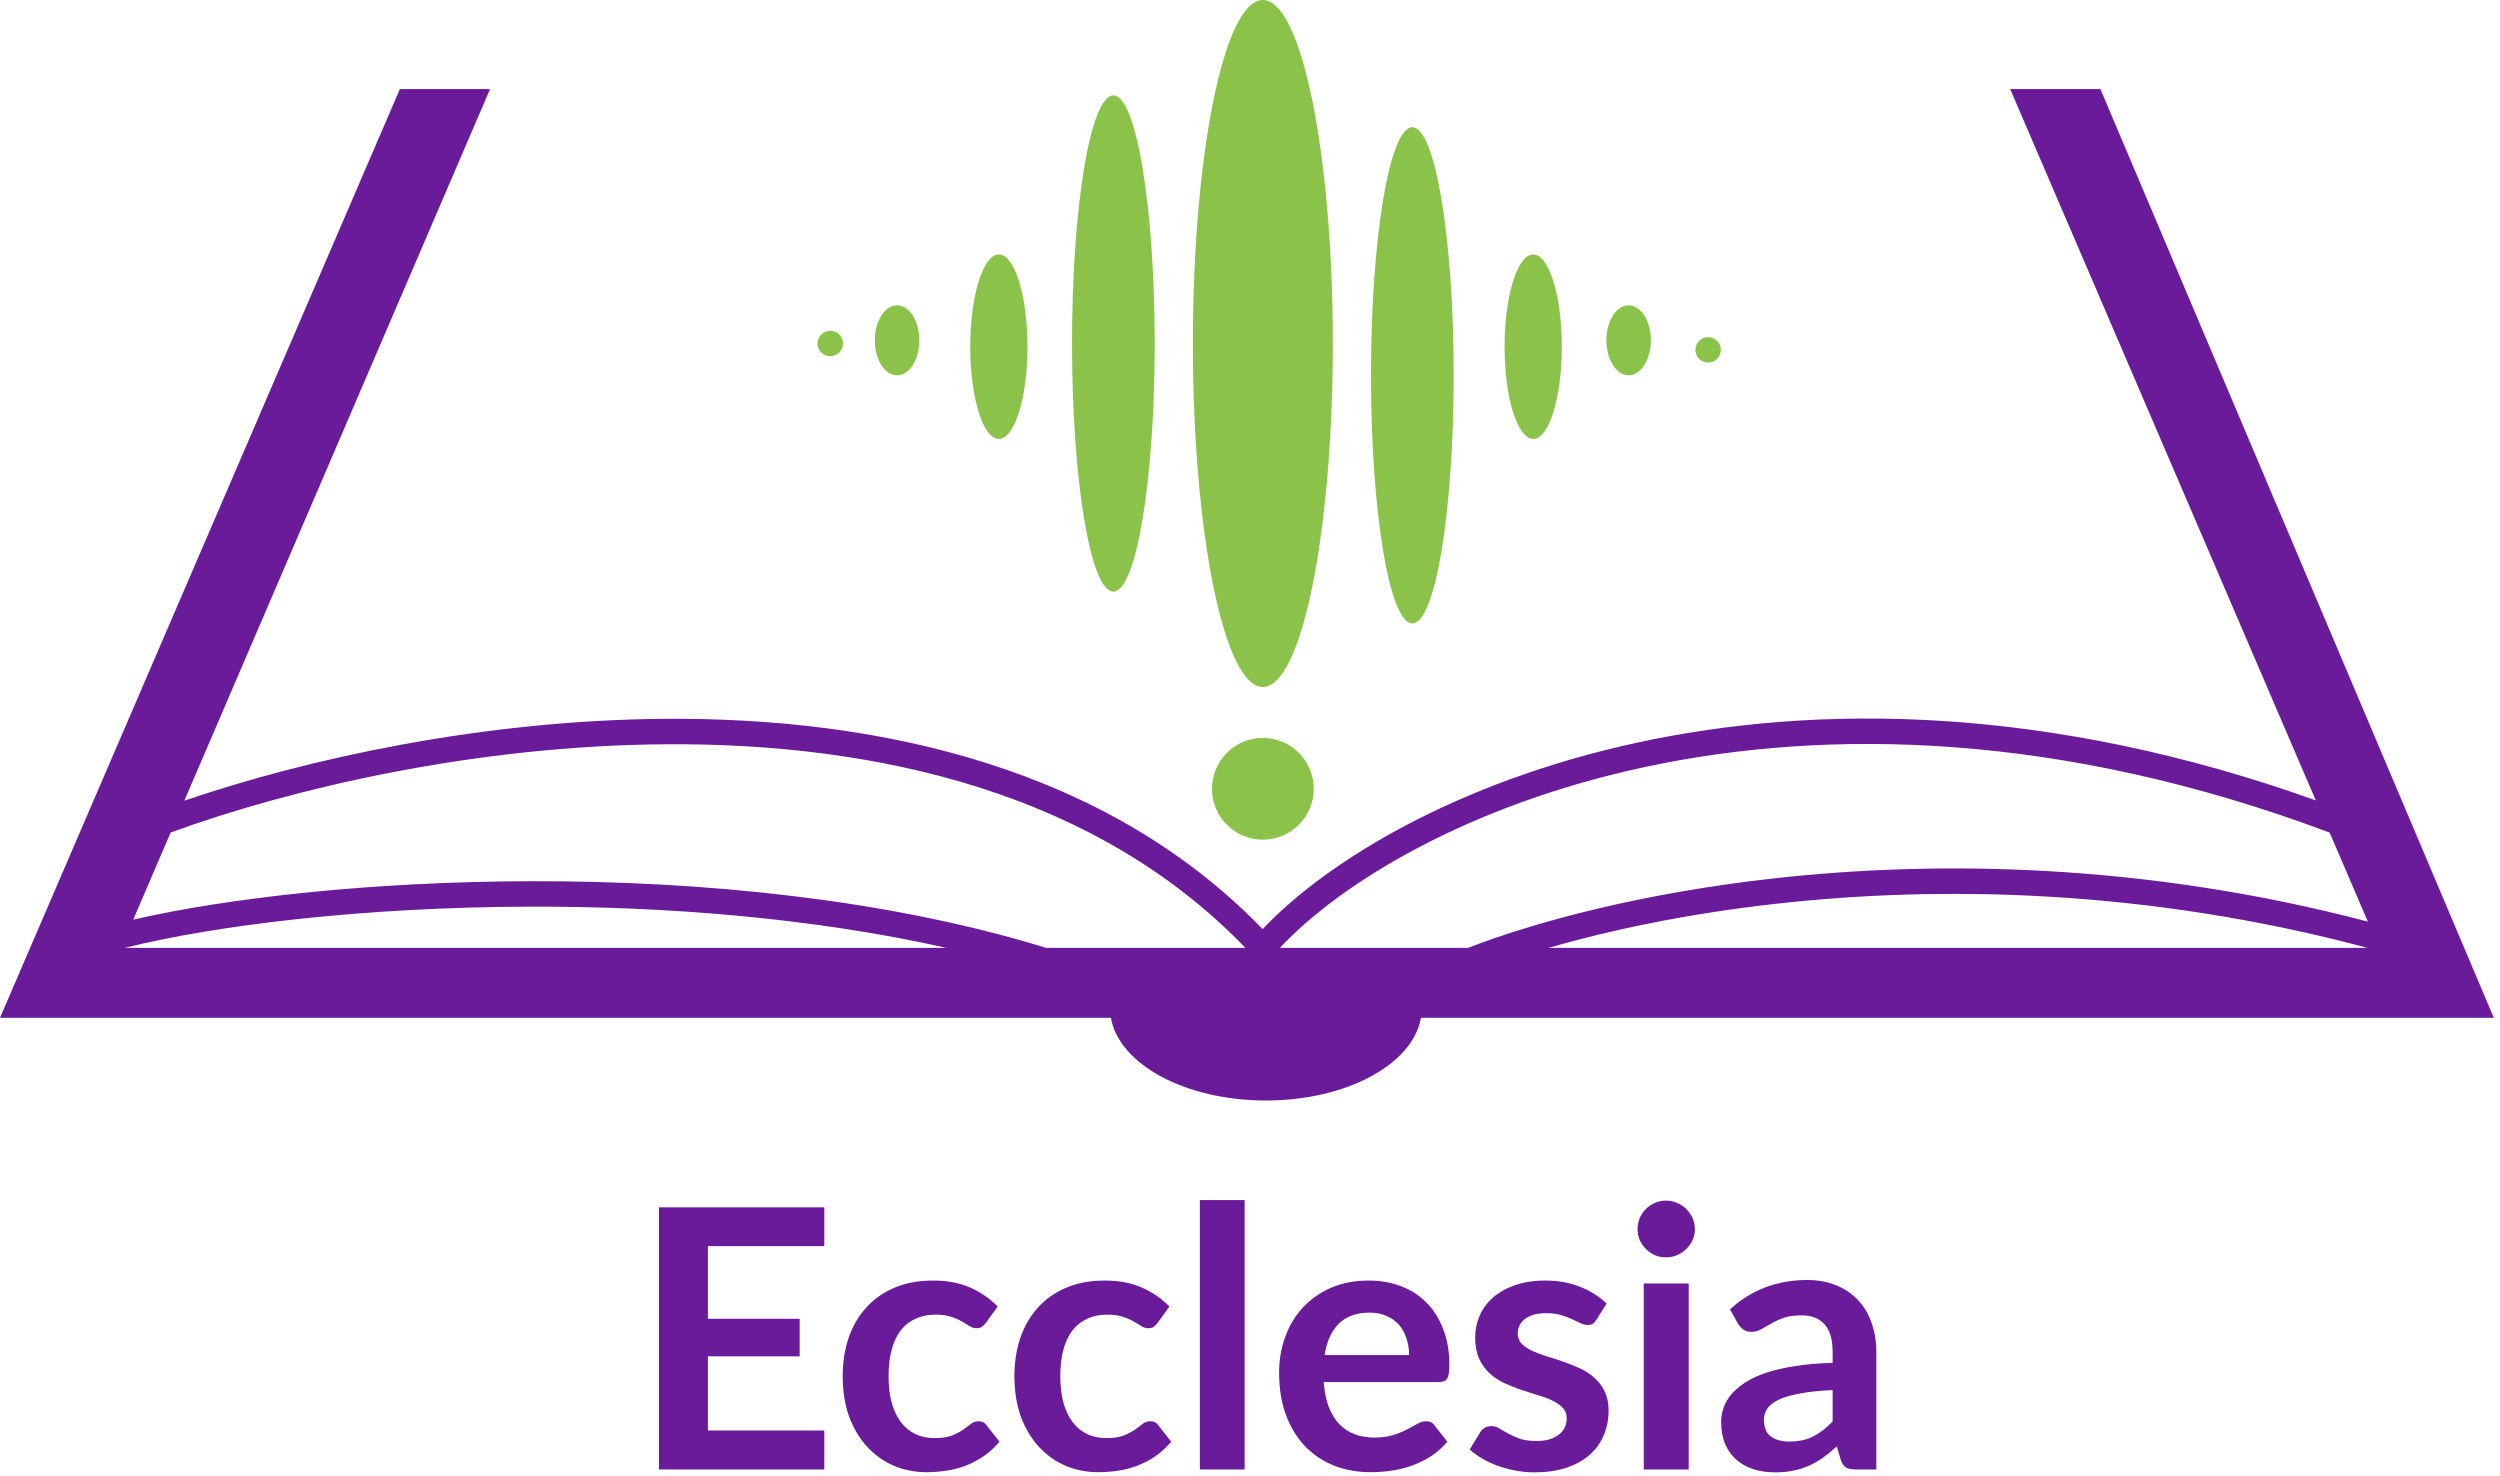
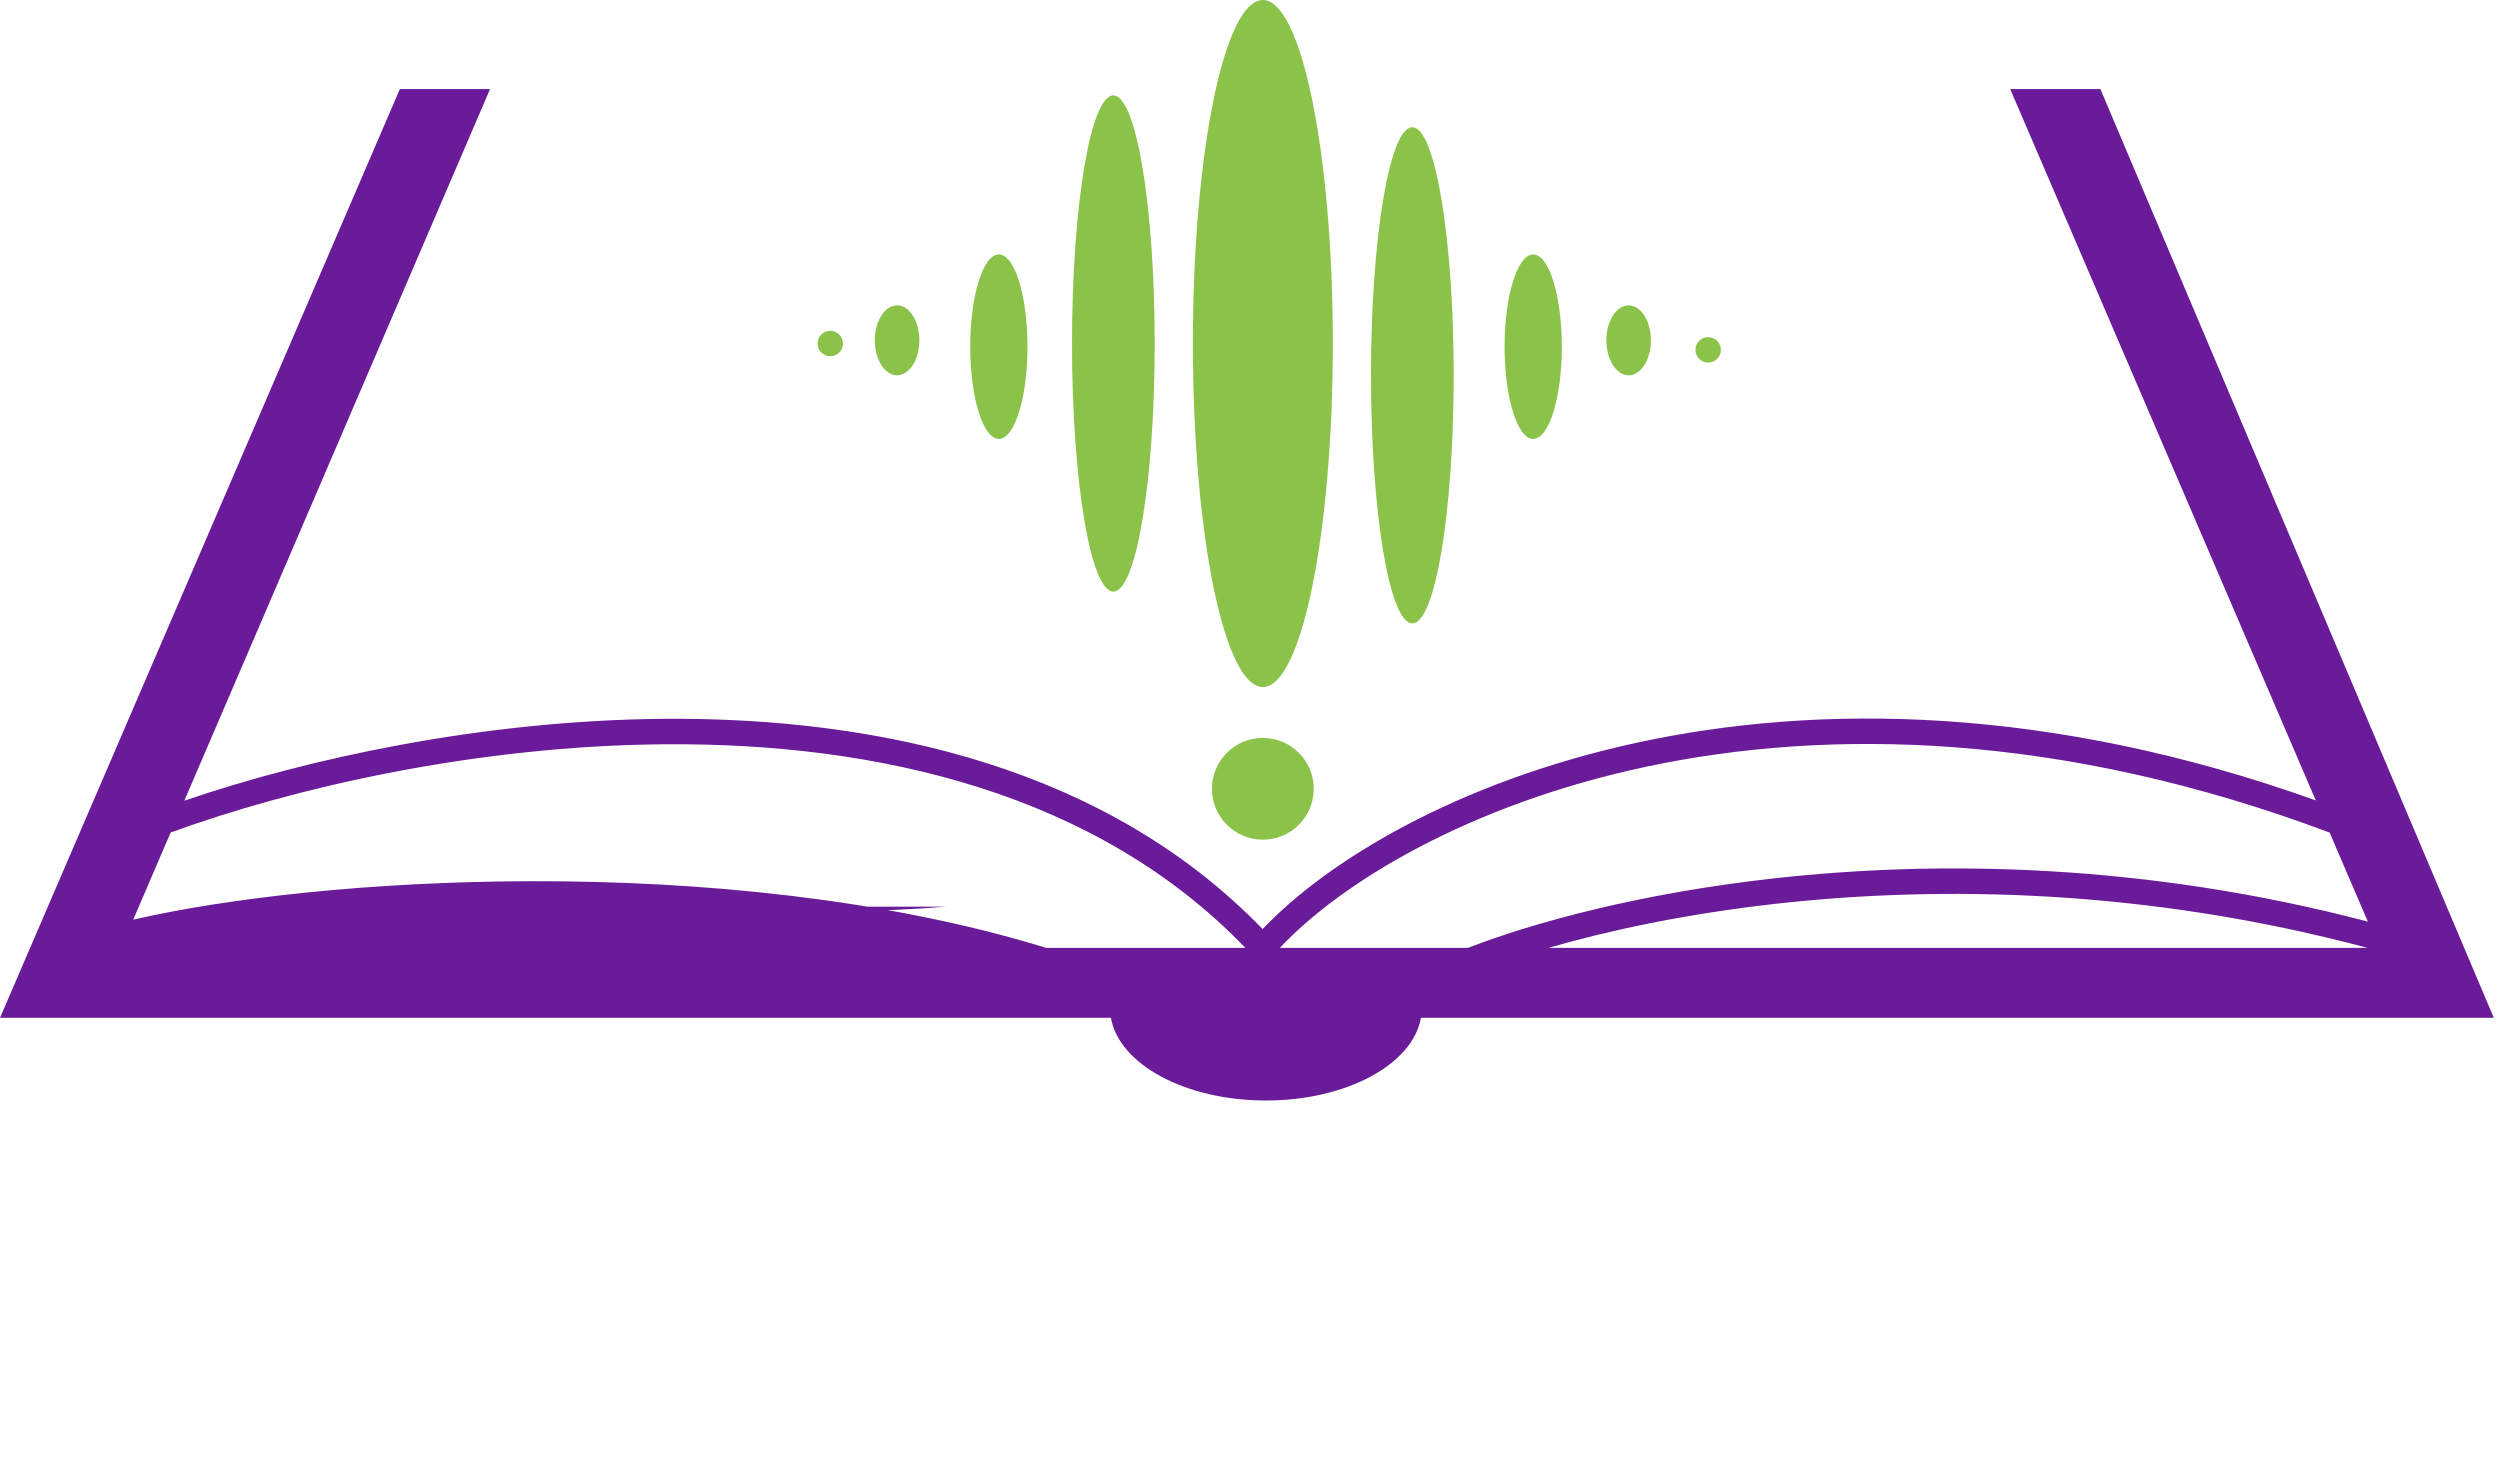
<svg xmlns="http://www.w3.org/2000/svg" width="393" height="232" viewBox="0 0 393 232" fill="none">
  <ellipse cx="198.52" cy="54" rx="11" ry="54" fill="#8BC34A" />
  <ellipse cx="222.02" cy="59" rx="6.5" ry="39" fill="#8BC34A" />
  <ellipse cx="175.02" cy="54" rx="6.5" ry="39" fill="#8BC34A" />
  <ellipse cx="157.02" cy="54.5" rx="4.5" ry="14.5" fill="#8BC34A" />
  <ellipse cx="241.02" cy="54.5" rx="4.5" ry="14.5" fill="#8BC34A" />
  <ellipse cx="3.5" cy="5.5" rx="3.5" ry="5.5" transform="matrix(1 0 0 -1 137.52 59)" fill="#8BC34A" />
  <ellipse cx="3.5" cy="5.5" rx="3.5" ry="5.5" transform="matrix(1 0 0 -1 252.52 59)" fill="#8BC34A" />
  <circle cx="2" cy="2" r="2" transform="matrix(1 0 0 -1 266.52 57)" fill="#8BC34A" />
  <circle cx="2" cy="2" r="2" transform="matrix(1 0 0 -1 128.52 56)" fill="#8BC34A" />
  <circle cx="198.52" cy="124" r="8" fill="#8BC34A" />
-   <path d="M111.284 195.888V207.316H125.705V213.216H111.284V224.872H129.581V231H103.589V189.789H129.581V195.888H111.284ZM154.986 207.943C154.777 208.209 154.568 208.418 154.359 208.57C154.169 208.722 153.884 208.798 153.504 208.798C153.143 208.798 152.792 208.694 152.45 208.485C152.108 208.257 151.699 208.01 151.224 207.744C150.749 207.459 150.179 207.212 149.514 207.003C148.868 206.775 148.061 206.661 147.092 206.661C145.857 206.661 144.774 206.889 143.843 207.345C142.912 207.782 142.133 208.418 141.506 209.254C140.898 210.09 140.442 211.107 140.138 212.304C139.834 213.482 139.682 214.821 139.682 216.322C139.682 217.88 139.843 219.267 140.166 220.483C140.508 221.699 140.993 222.725 141.62 223.561C142.247 224.378 143.007 225.005 143.9 225.442C144.793 225.86 145.8 226.069 146.921 226.069C148.042 226.069 148.944 225.936 149.628 225.67C150.331 225.385 150.92 225.081 151.395 224.758C151.87 224.416 152.279 224.112 152.621 223.846C152.982 223.561 153.381 223.419 153.818 223.419C154.388 223.419 154.815 223.637 155.1 224.074L157.124 226.639C156.345 227.551 155.499 228.321 154.587 228.948C153.675 229.556 152.725 230.05 151.737 230.43C150.768 230.791 149.761 231.048 148.716 231.2C147.69 231.352 146.664 231.428 145.638 231.428C143.833 231.428 142.133 231.095 140.537 230.43C138.941 229.746 137.544 228.758 136.347 227.466C135.15 226.174 134.2 224.597 133.497 222.735C132.813 220.854 132.471 218.716 132.471 216.322C132.471 214.175 132.775 212.19 133.383 210.366C134.01 208.523 134.922 206.936 136.119 205.606C137.316 204.257 138.798 203.203 140.565 202.443C142.332 201.683 144.365 201.303 146.664 201.303C148.849 201.303 150.759 201.654 152.393 202.358C154.046 203.06 155.528 204.067 156.839 205.378L154.986 207.943ZM181.983 207.943C181.774 208.209 181.565 208.418 181.356 208.57C181.166 208.722 180.881 208.798 180.501 208.798C180.14 208.798 179.789 208.694 179.447 208.485C179.105 208.257 178.696 208.01 178.221 207.744C177.746 207.459 177.176 207.212 176.511 207.003C175.865 206.775 175.058 206.661 174.089 206.661C172.854 206.661 171.771 206.889 170.84 207.345C169.909 207.782 169.13 208.418 168.503 209.254C167.895 210.09 167.439 211.107 167.135 212.304C166.831 213.482 166.679 214.821 166.679 216.322C166.679 217.88 166.84 219.267 167.163 220.483C167.505 221.699 167.99 222.725 168.617 223.561C169.244 224.378 170.004 225.005 170.897 225.442C171.79 225.86 172.797 226.069 173.918 226.069C175.039 226.069 175.941 225.936 176.625 225.67C177.328 225.385 177.917 225.081 178.392 224.758C178.867 224.416 179.276 224.112 179.618 223.846C179.979 223.561 180.378 223.419 180.815 223.419C181.385 223.419 181.812 223.637 182.097 224.074L184.121 226.639C183.342 227.551 182.496 228.321 181.584 228.948C180.672 229.556 179.722 230.05 178.734 230.43C177.765 230.791 176.758 231.048 175.713 231.2C174.687 231.352 173.661 231.428 172.635 231.428C170.83 231.428 169.13 231.095 167.534 230.43C165.938 229.746 164.541 228.758 163.344 227.466C162.147 226.174 161.197 224.597 160.494 222.735C159.81 220.854 159.468 218.716 159.468 216.322C159.468 214.175 159.772 212.19 160.38 210.366C161.007 208.523 161.919 206.936 163.116 205.606C164.313 204.257 165.795 203.203 167.562 202.443C169.329 201.683 171.362 201.303 173.661 201.303C175.846 201.303 177.756 201.654 179.39 202.358C181.043 203.06 182.525 204.067 183.836 205.378L181.983 207.943ZM195.659 188.649V231H188.619V188.649H195.659ZM221.511 213.016C221.511 212.104 221.378 211.249 221.112 210.451C220.865 209.634 220.485 208.922 219.972 208.314C219.459 207.706 218.803 207.231 218.005 206.889C217.226 206.528 216.314 206.347 215.269 206.347C213.236 206.347 211.631 206.927 210.453 208.086C209.294 209.245 208.553 210.888 208.23 213.016H221.511ZM208.087 217.263C208.201 218.764 208.467 220.065 208.885 221.167C209.303 222.25 209.854 223.153 210.538 223.875C211.222 224.578 212.03 225.11 212.961 225.471C213.911 225.813 214.956 225.984 216.096 225.984C217.236 225.984 218.214 225.851 219.031 225.585C219.867 225.319 220.589 225.024 221.197 224.701C221.824 224.378 222.366 224.084 222.822 223.818C223.297 223.552 223.753 223.419 224.19 223.419C224.779 223.419 225.216 223.637 225.501 224.074L227.524 226.639C226.745 227.551 225.871 228.321 224.902 228.948C223.933 229.556 222.917 230.05 221.853 230.43C220.808 230.791 219.734 231.048 218.632 231.2C217.549 231.352 216.495 231.428 215.469 231.428C213.436 231.428 211.545 231.095 209.797 230.43C208.049 229.746 206.529 228.748 205.237 227.438C203.945 226.107 202.929 224.473 202.188 222.535C201.447 220.578 201.076 218.317 201.076 215.752C201.076 213.757 201.399 211.886 202.045 210.138C202.691 208.371 203.613 206.841 204.81 205.549C206.026 204.238 207.498 203.203 209.227 202.443C210.975 201.683 212.942 201.303 215.127 201.303C216.97 201.303 218.67 201.597 220.228 202.186C221.786 202.775 223.126 203.64 224.247 204.78C225.368 205.901 226.242 207.288 226.869 208.941C227.515 210.575 227.838 212.446 227.838 214.555C227.838 215.619 227.724 216.341 227.496 216.721C227.268 217.082 226.831 217.263 226.185 217.263H208.087ZM250.962 207.459C250.772 207.763 250.572 207.981 250.363 208.114C250.154 208.228 249.888 208.285 249.565 208.285C249.223 208.285 248.853 208.19 248.454 208C248.074 207.81 247.627 207.601 247.114 207.373C246.601 207.126 246.012 206.908 245.347 206.718C244.701 206.528 243.932 206.433 243.039 206.433C241.652 206.433 240.559 206.727 239.761 207.316C238.982 207.905 238.593 208.675 238.593 209.625C238.593 210.252 238.792 210.784 239.191 211.221C239.609 211.639 240.151 212.009 240.816 212.332C241.5 212.655 242.269 212.95 243.124 213.216C243.979 213.463 244.844 213.738 245.718 214.042C246.611 214.346 247.485 214.698 248.34 215.097C249.195 215.477 249.955 215.971 250.62 216.579C251.304 217.168 251.845 217.88 252.244 218.716C252.662 219.552 252.871 220.559 252.871 221.737C252.871 223.143 252.615 224.445 252.102 225.642C251.608 226.82 250.867 227.846 249.879 228.72C248.891 229.575 247.665 230.249 246.202 230.743C244.758 231.219 243.086 231.456 241.186 231.456C240.179 231.456 239.191 231.361 238.222 231.171C237.272 231 236.351 230.753 235.458 230.43C234.584 230.107 233.767 229.727 233.007 229.29C232.266 228.853 231.61 228.378 231.04 227.865L232.665 225.186C232.874 224.863 233.121 224.616 233.406 224.445C233.691 224.274 234.052 224.188 234.489 224.188C234.926 224.188 235.334 224.312 235.714 224.559C236.113 224.806 236.569 225.072 237.082 225.357C237.595 225.642 238.194 225.908 238.878 226.155C239.581 226.402 240.464 226.525 241.528 226.525C242.364 226.525 243.077 226.43 243.666 226.24C244.274 226.031 244.768 225.765 245.148 225.442C245.547 225.119 245.832 224.749 246.003 224.331C246.193 223.894 246.288 223.447 246.288 222.991C246.288 222.307 246.079 221.747 245.661 221.31C245.262 220.873 244.72 220.493 244.036 220.17C243.371 219.847 242.602 219.562 241.728 219.315C240.873 219.049 239.989 218.764 239.077 218.46C238.184 218.156 237.301 217.804 236.427 217.405C235.572 216.987 234.802 216.465 234.118 215.838C233.453 215.211 232.912 214.441 232.494 213.529C232.095 212.617 231.895 211.515 231.895 210.223C231.895 209.026 232.133 207.886 232.608 206.803C233.083 205.72 233.776 204.78 234.688 203.982C235.619 203.165 236.769 202.519 238.137 202.044C239.524 201.55 241.12 201.303 242.925 201.303C244.939 201.303 246.772 201.635 248.425 202.3C250.078 202.965 251.456 203.839 252.558 204.922L250.962 207.459ZM265.465 201.759V231H258.397V201.759H265.465ZM266.434 193.237C266.434 193.845 266.311 194.415 266.064 194.947C265.817 195.479 265.484 195.945 265.066 196.344C264.667 196.743 264.192 197.066 263.641 197.313C263.09 197.541 262.501 197.655 261.874 197.655C261.266 197.655 260.687 197.541 260.136 197.313C259.604 197.066 259.138 196.743 258.739 196.344C258.34 195.945 258.017 195.479 257.77 194.947C257.542 194.415 257.428 193.845 257.428 193.237C257.428 192.61 257.542 192.021 257.77 191.47C258.017 190.919 258.34 190.444 258.739 190.045C259.138 189.646 259.604 189.333 260.136 189.105C260.687 188.858 261.266 188.734 261.874 188.734C262.501 188.734 263.09 188.858 263.641 189.105C264.192 189.333 264.667 189.646 265.066 190.045C265.484 190.444 265.817 190.919 266.064 191.47C266.311 192.021 266.434 192.61 266.434 193.237ZM288.089 218.517C286.056 218.612 284.346 218.792 282.959 219.058C281.572 219.305 280.461 219.628 279.625 220.027C278.789 220.426 278.19 220.892 277.829 221.424C277.468 221.956 277.288 222.535 277.288 223.162C277.288 224.397 277.649 225.281 278.371 225.813C279.112 226.345 280.071 226.611 281.249 226.611C282.693 226.611 283.938 226.354 284.983 225.841C286.047 225.309 287.082 224.511 288.089 223.447V218.517ZM271.958 205.834C275.321 202.756 279.368 201.217 284.099 201.217C285.809 201.217 287.339 201.502 288.688 202.072C290.037 202.623 291.177 203.402 292.108 204.409C293.039 205.397 293.742 206.585 294.217 207.972C294.711 209.359 294.958 210.879 294.958 212.532V231H291.766C291.101 231 290.588 230.905 290.227 230.715C289.866 230.506 289.581 230.097 289.372 229.489L288.745 227.38C288.004 228.045 287.282 228.634 286.579 229.147C285.876 229.641 285.144 230.059 284.384 230.401C283.624 230.743 282.807 231 281.933 231.171C281.078 231.361 280.128 231.456 279.083 231.456C277.848 231.456 276.708 231.295 275.663 230.971C274.618 230.629 273.716 230.126 272.956 229.461C272.196 228.796 271.607 227.969 271.189 226.981C270.771 225.993 270.562 224.844 270.562 223.533C270.562 222.792 270.685 222.06 270.932 221.338C271.179 220.597 271.578 219.894 272.129 219.229C272.699 218.564 273.431 217.937 274.324 217.348C275.217 216.759 276.309 216.246 277.601 215.809C278.912 215.372 280.432 215.021 282.161 214.755C283.89 214.47 285.866 214.299 288.089 214.242V212.532C288.089 210.575 287.671 209.131 286.835 208.2C285.999 207.25 284.793 206.775 283.216 206.775C282.076 206.775 281.126 206.908 280.366 207.174C279.625 207.44 278.969 207.744 278.399 208.086C277.829 208.409 277.307 208.703 276.832 208.969C276.376 209.235 275.863 209.368 275.293 209.368C274.799 209.368 274.381 209.245 274.039 208.998C273.697 208.732 273.421 208.428 273.212 208.086L271.958 205.834Z" fill="#6A1B9A" />
-   <path d="M76.439 15.395L28.974 125.873C48.377 119.23 75.98 113.208 104.505 113C138.399 112.753 173.972 120.718 198.485 146.054C218.406 124.97 280.107 95.784 364.044 125.825L316.601 15.395L316.002 14H330.182L330.44 14.61L391.44 158.61L392.029 160H223.372C222.104 167.303 211.679 173 199.004 173C186.329 173 175.904 167.303 174.636 160H0L0.601 158.604L62.601 14.604L62.861 14H77.037L76.439 15.395ZM83.374 142.525C57.258 142.589 33.845 145.436 19.648 149H148.766C127.695 144.28 104.711 142.473 83.374 142.525ZM104.534 117C74.72 117.217 45.911 123.904 26.826 130.87L20.939 144.574C35.742 141.156 58.443 138.586 83.364 138.525C109.913 138.461 139.22 141.24 164.435 149H195.769C172.335 124.659 137.993 116.756 104.534 117ZM366.217 130.882C281.486 99.084 219.935 128.938 201.206 149H230.775C241.473 144.874 258.09 140.419 278.596 138.112C304.715 135.174 337.292 135.697 372.231 144.881L366.217 130.882ZM372.157 149C337.414 139.721 304.991 139.169 279.043 142.088C265.024 143.665 252.939 146.251 243.427 149H372.157Z" fill="#6A1B9A" />
+   <path d="M76.439 15.395L28.974 125.873C48.377 119.23 75.98 113.208 104.505 113C138.399 112.753 173.972 120.718 198.485 146.054C218.406 124.97 280.107 95.784 364.044 125.825L316.601 15.395L316.002 14H330.182L330.44 14.61L391.44 158.61L392.029 160H223.372C222.104 167.303 211.679 173 199.004 173C186.329 173 175.904 167.303 174.636 160H0L0.601 158.604L62.601 14.604L62.861 14H77.037L76.439 15.395ZM83.374 142.525H148.766C127.695 144.28 104.711 142.473 83.374 142.525ZM104.534 117C74.72 117.217 45.911 123.904 26.826 130.87L20.939 144.574C35.742 141.156 58.443 138.586 83.364 138.525C109.913 138.461 139.22 141.24 164.435 149H195.769C172.335 124.659 137.993 116.756 104.534 117ZM366.217 130.882C281.486 99.084 219.935 128.938 201.206 149H230.775C241.473 144.874 258.09 140.419 278.596 138.112C304.715 135.174 337.292 135.697 372.231 144.881L366.217 130.882ZM372.157 149C337.414 139.721 304.991 139.169 279.043 142.088C265.024 143.665 252.939 146.251 243.427 149H372.157Z" fill="#6A1B9A" />
</svg>